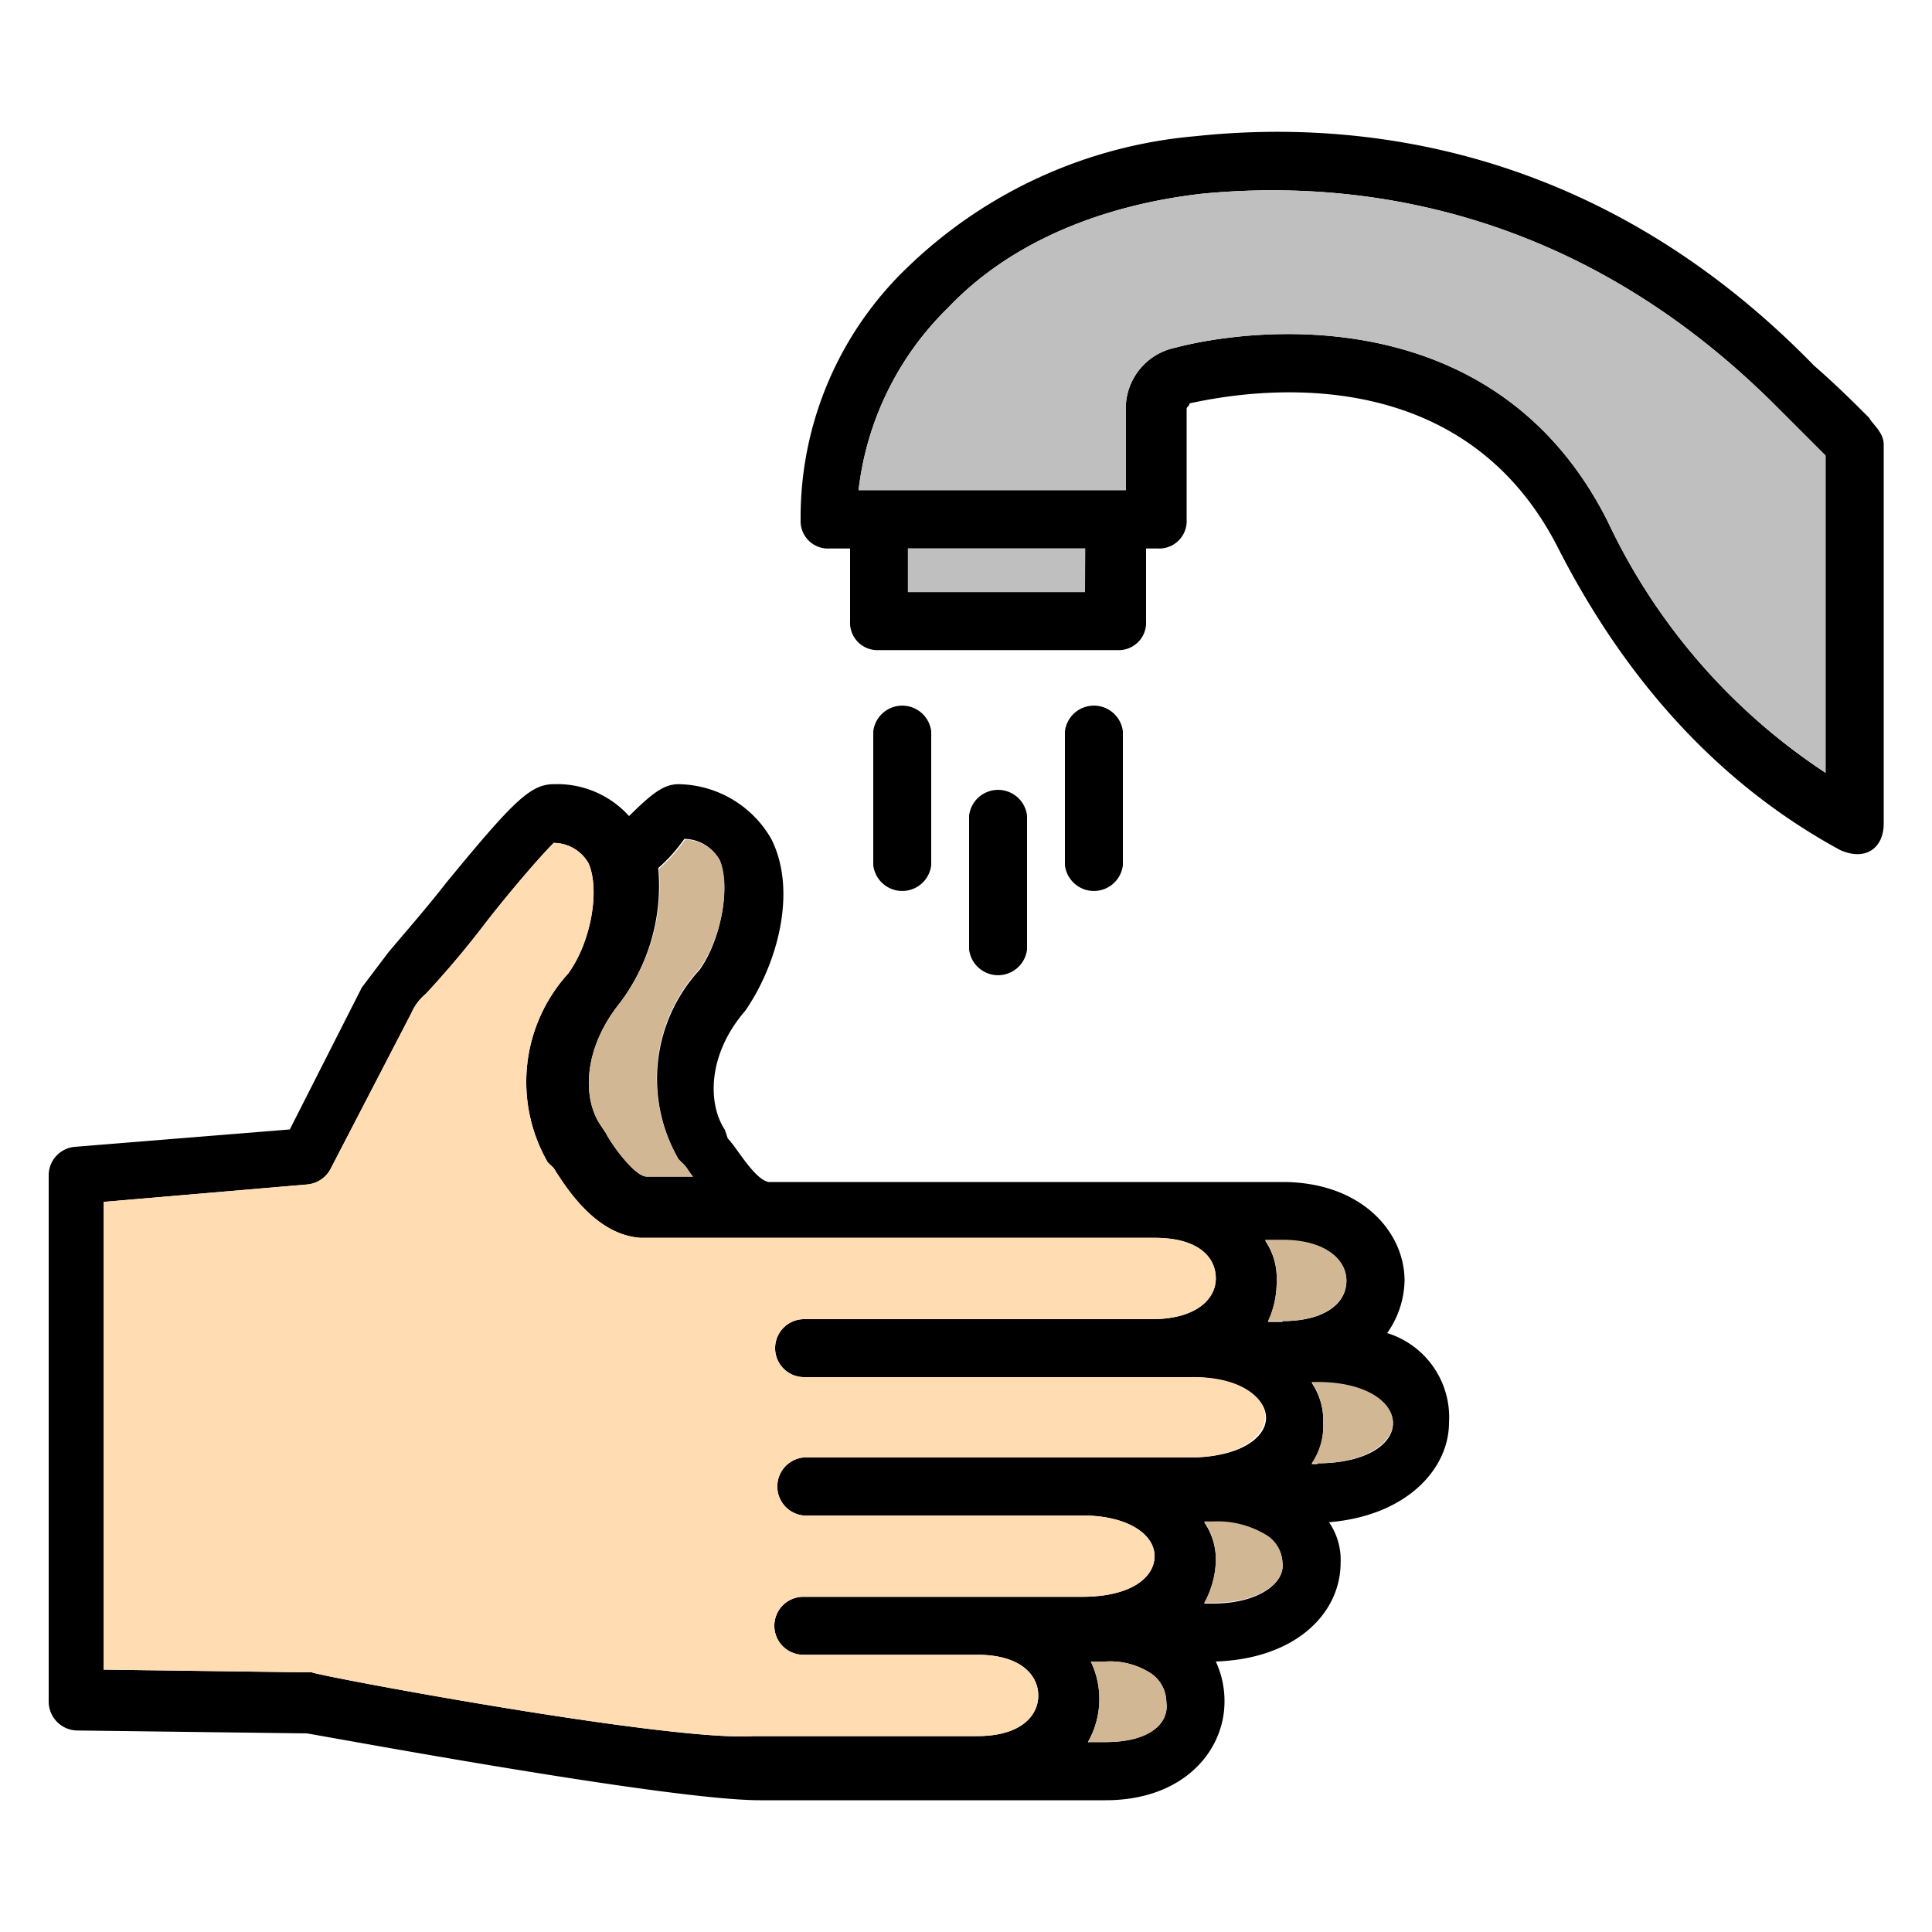
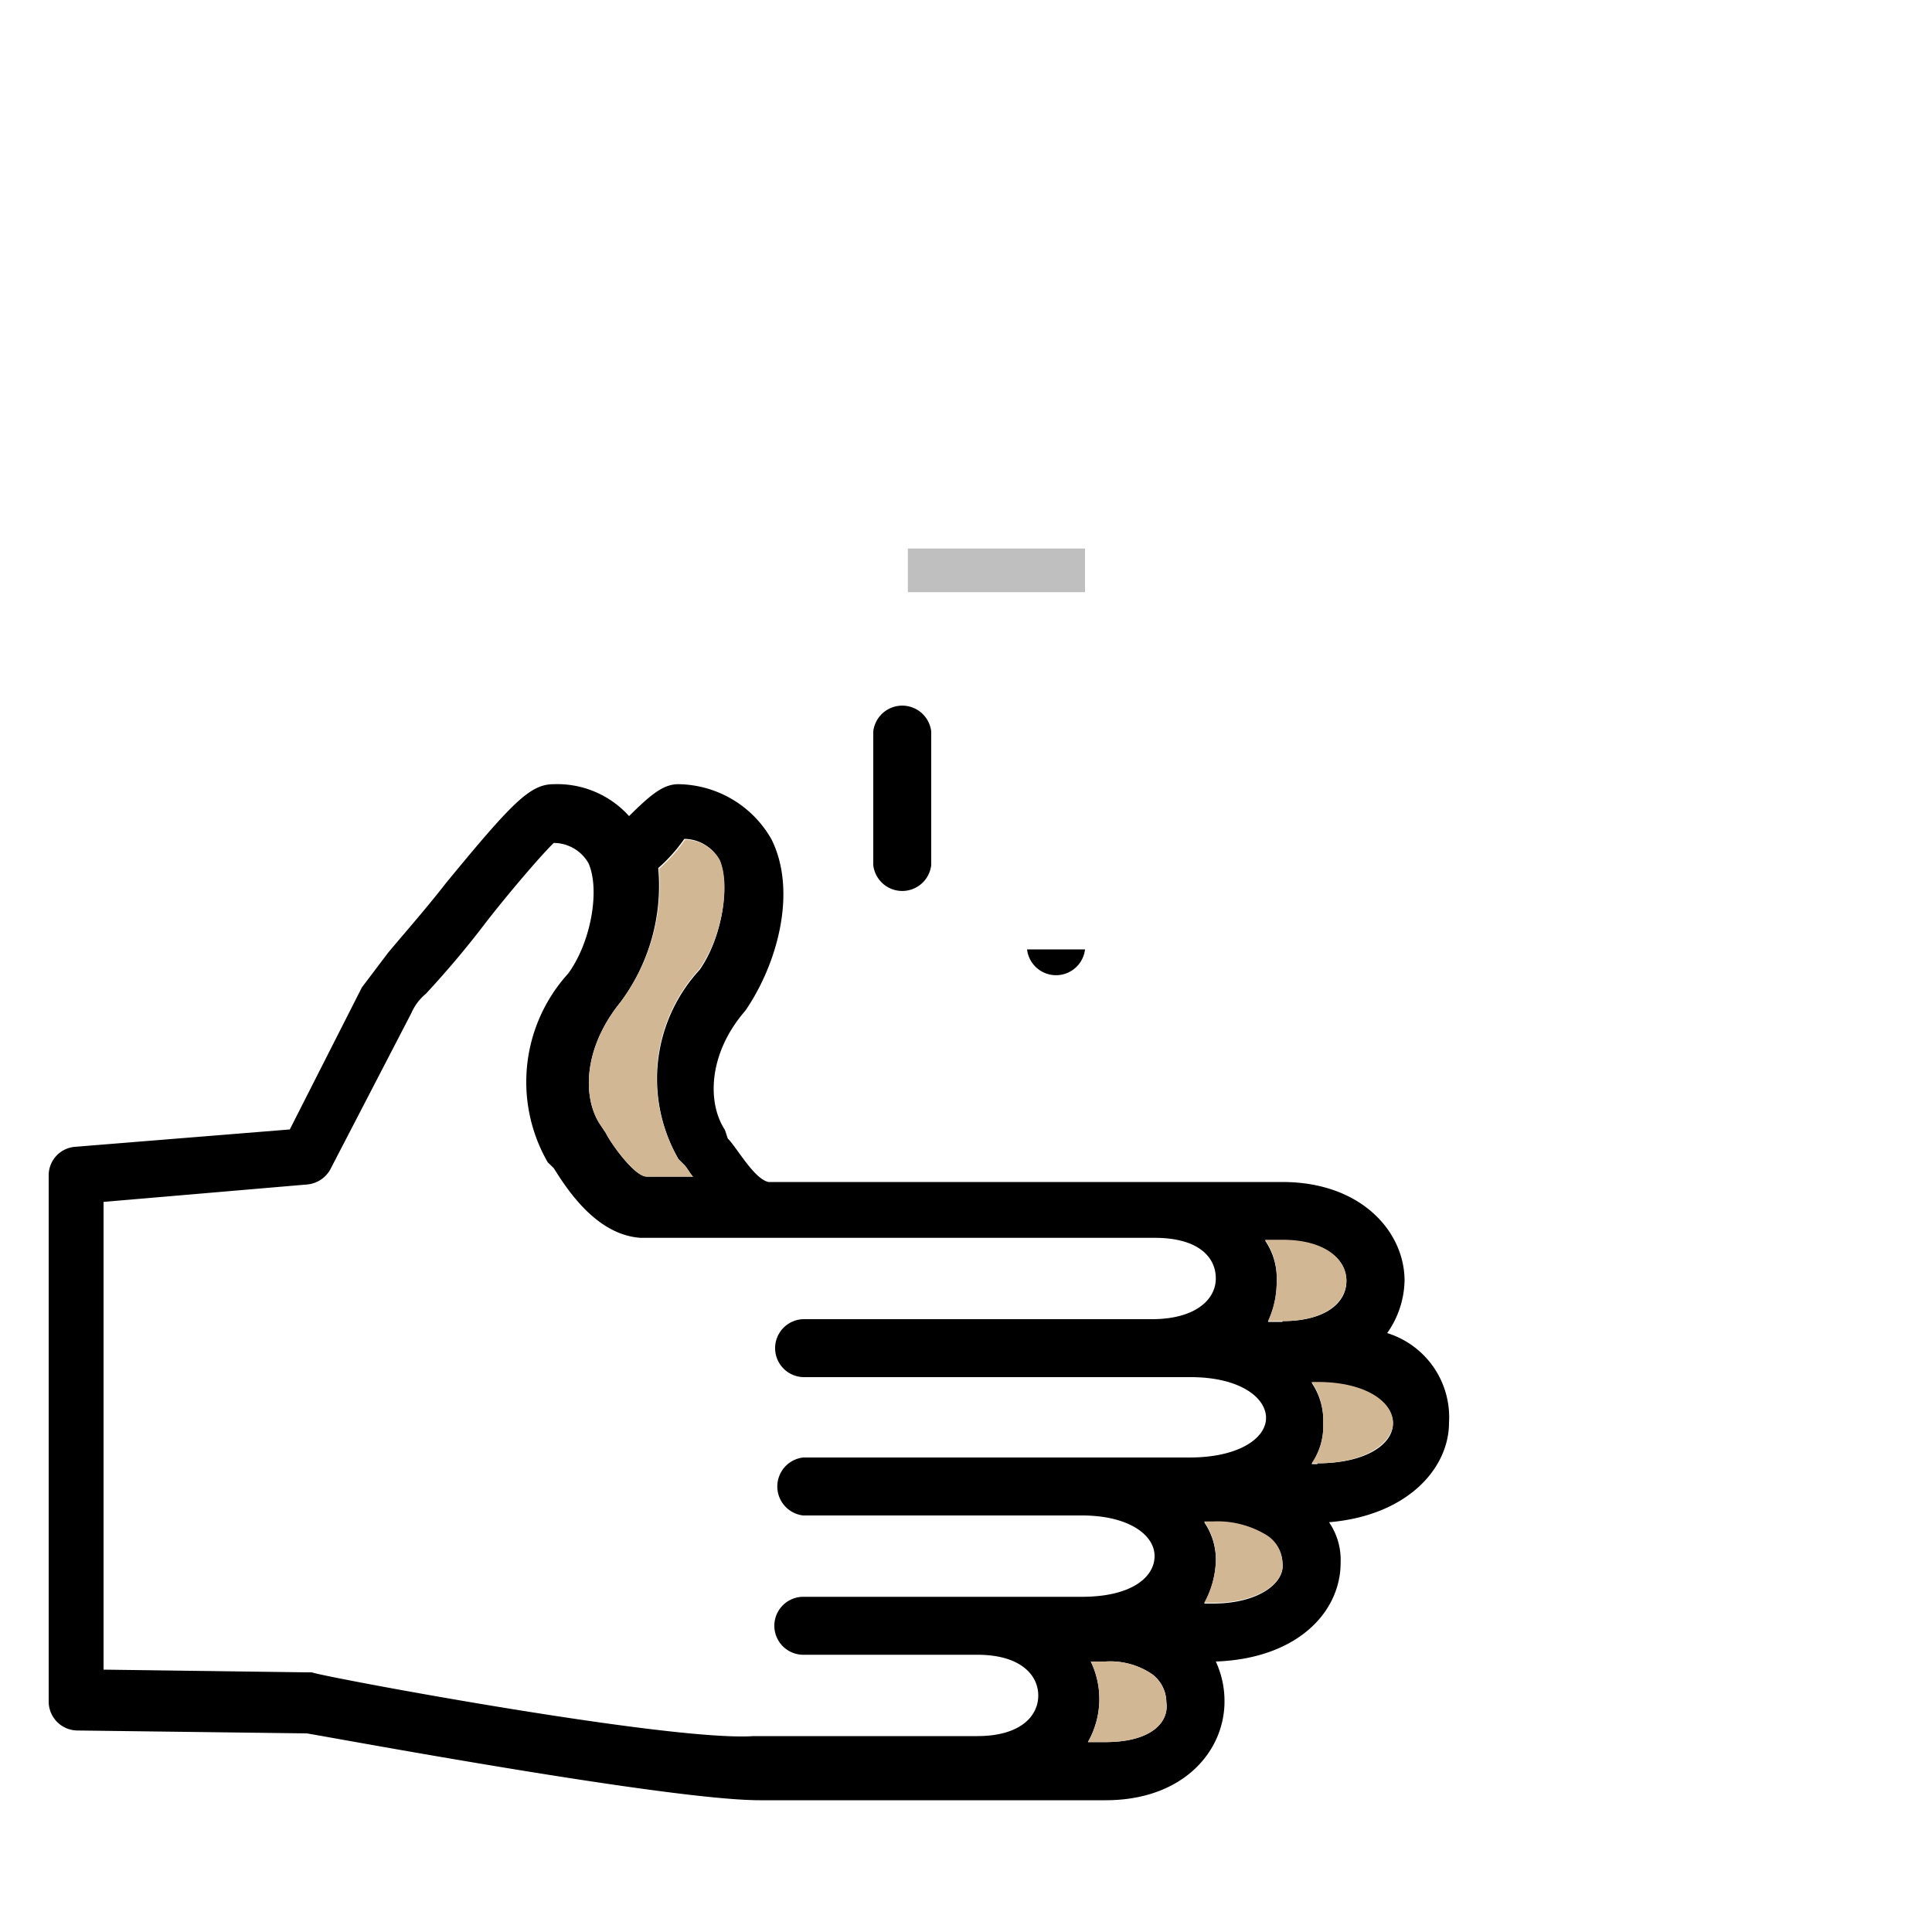
<svg xmlns="http://www.w3.org/2000/svg" viewBox="0 0 100 100">
  <defs>
    <style>.cls-1{fill:none;}.cls-2{fill:#ffdcb1;}.cls-3{fill:#d2b795;}.cls-4{fill:#bfbfbf;}</style>
  </defs>
  <g id="Layer_2" data-name="Layer 2">
-     <rect class="cls-1" width="100" height="100" />
    <path d="M75,73.64A4.56,4.56,0,0,0,71.8,69a4.87,4.87,0,0,0,.9-2.71c0-2.55-2.26-5.11-6.32-5.11H39.78c-.75-.15-1.65-1.8-2.11-2.25l-.15-.45c-.9-1.36-.9-3.91,1.06-6.17,1.65-2.4,2.7-6.16,1.35-8.87a5.62,5.62,0,0,0-4.81-2.85c-.75,0-1.35.45-2.56,1.65a5,5,0,0,0-3.9-1.65c-1.21,0-2.11.9-5.57,5.11-1.05,1.35-2.25,2.71-3,3.61l-1.36,1.8L15,58.46l-11.13.9a1.48,1.48,0,0,0-1.35,1.5V88.07A1.5,1.5,0,0,0,4,89.57l11.88.15c1.8.3,18.79,3.46,23.45,3.46H57.22c4.05,0,6.16-2.56,6.16-5.11A4.87,4.87,0,0,0,62.93,86c4.21-.15,6.46-2.55,6.46-5.11a3.44,3.44,0,0,0-.6-2.1C72.85,78.45,75,76,75,73.64ZM34.07,44.93a8.27,8.27,0,0,0,1.35-1.51,2.1,2.1,0,0,1,1.8,1.06c.6,1.35.15,4.06-1,5.71A8.33,8.33,0,0,0,35.12,60l.3.3c.15.15.3.45.45.6h-2.4c-.61,0-1.81-1.65-2.11-2.25l-.3-.45c-.9-1.36-.9-3.91,1.05-6.32A10.1,10.1,0,0,0,34.07,44.93ZM57.22,90.17h-.91A4.49,4.49,0,0,0,56.46,86h.76a3.86,3.86,0,0,1,2.42.66,1.83,1.83,0,0,1,.73,1.45C60.52,89.12,59.62,90.17,57.22,90.17Zm4.35-14.73h-20a1.51,1.51,0,0,0,0,3H56c2.41,0,3.76,1,3.76,2.1s-1.2,2.11-3.76,2.11H41.58a1.5,1.5,0,0,0,0,3h9c2.26,0,3.16,1.06,3.16,2.11s-.9,2.1-3.16,2.1H39c-4.36.3-22.7-3.15-22.85-3.3h-.3L5.36,86.42V62.21l10.52-.9a1.53,1.53,0,0,0,1.2-.75l4.21-8.12a2.69,2.69,0,0,1,.75-1,48.92,48.92,0,0,0,3.16-3.76c1.05-1.35,2.7-3.3,3.46-4.05a2.08,2.08,0,0,1,1.8,1.05c.6,1.35.15,4.06-1.05,5.71a8.34,8.34,0,0,0-1.06,9.77l.31.3c.75,1.2,2.25,3.46,4.5,3.61H59.77c2.26,0,3.16,1,3.16,2.1s-1.06,2.11-3.31,2.11h-18a1.5,1.5,0,0,0,0,3h20c2.56,0,3.91,1.06,3.91,2.11S64.13,75.44,61.57,75.44ZM62.78,83h-.45a4.89,4.89,0,0,0,.6-2.11,3.44,3.44,0,0,0-.6-2.1h.45a4.87,4.87,0,0,1,2.7.66,1.75,1.75,0,0,1,.9,1.44C66.53,81.91,65.18,83,62.78,83Zm3.6-14.58h-.75a4.84,4.84,0,0,0,.45-2.11,3.44,3.44,0,0,0-.6-2.1h.9c2.26,0,3.31,1,3.31,2.1S68.64,68.38,66.38,68.38Zm1.81,7.36h-.3a3.44,3.44,0,0,0,.6-2.1,3.49,3.49,0,0,0-.6-2.11h.3c2.55,0,3.91,1.06,3.91,2.11S70.74,75.74,68.19,75.74Z" />
-     <path class="cls-2" d="M65.48,73.34c0,1-1.35,2.1-3.91,2.1h-20a1.51,1.51,0,0,0,0,3H56c2.41,0,3.76,1,3.76,2.1s-1.2,2.11-3.76,2.11H41.58a1.5,1.5,0,0,0,0,3h9c2.26,0,3.16,1.06,3.16,2.11s-.9,2.1-3.16,2.1H39c-4.36.3-22.7-3.15-22.85-3.3h-.3L5.36,86.42V62.21l10.52-.9a1.53,1.53,0,0,0,1.2-.75l4.21-8.12a2.69,2.69,0,0,1,.75-1,48.92,48.92,0,0,0,3.16-3.76c1.05-1.35,2.7-3.3,3.46-4.05a2.08,2.08,0,0,1,1.8,1.05c.6,1.35.15,4.06-1.05,5.71a8.34,8.34,0,0,0-1.06,9.77l.31.3c.75,1.2,2.25,3.46,4.5,3.61H59.77c2.26,0,3.16,1,3.16,2.1s-1.06,2.11-3.31,2.11h-18a1.5,1.5,0,0,0,0,3h20C64.13,71.23,65.48,72.29,65.48,73.34Z" />
    <path class="cls-3" d="M57.22,90.17h-.91A4.49,4.49,0,0,0,56.46,86h.76a3.86,3.86,0,0,1,2.42.66,1.83,1.83,0,0,1,.73,1.45C60.52,89.12,59.62,90.17,57.22,90.17Z" />
    <path class="cls-3" d="M66.38,80.85c.15,1.06-1.2,2.11-3.6,2.11h-.45a4.89,4.89,0,0,0,.6-2.11,3.44,3.44,0,0,0-.6-2.1h.45a4.87,4.87,0,0,1,2.7.66A1.75,1.75,0,0,1,66.38,80.85Z" />
    <path class="cls-3" d="M72.1,73.64c0,1-1.36,2.1-3.91,2.1h-.3a3.44,3.44,0,0,0,.6-2.1,3.49,3.49,0,0,0-.6-2.11h.3C70.74,71.53,72.1,72.59,72.1,73.64Z" />
    <path class="cls-3" d="M69.69,66.27c0,1.06-1,2.11-3.31,2.11h-.75a4.84,4.84,0,0,0,.45-2.11,3.44,3.44,0,0,0-.6-2.1h.9C68.64,64.17,69.69,65.22,69.69,66.27Z" />
    <path class="cls-3" d="M36.17,50.19A8.33,8.33,0,0,0,35.12,60l.3.3c.15.15.3.45.45.6h-2.4c-.61,0-1.81-1.65-2.11-2.25l-.3-.45c-.9-1.36-.9-3.91,1.05-6.32a10.1,10.1,0,0,0,2-6.91,8.27,8.27,0,0,0,1.35-1.51,2.1,2.1,0,0,1,1.8,1.06C37.82,45.83,37.37,48.54,36.17,50.19Z" />
    <path d="M48.2,44.78V37.86a1.51,1.51,0,0,0-3,0v6.92a1.51,1.51,0,0,0,3,0Z" />
-     <path d="M53.16,49.14V42.22a1.51,1.51,0,0,0-3,0v6.92a1.51,1.51,0,0,0,3,0Z" />
-     <path d="M58.12,44.78V37.86a1.51,1.51,0,0,0-3,0v6.92a1.51,1.51,0,0,0,3,0Z" />
-     <path d="M96.75,21.63c-.9-.9-1.81-1.8-2.86-2.71C82.77,7.5,70.29,6.15,61.87,7.05A24.46,24.46,0,0,0,47,13.81a17.9,17.9,0,0,0-5.56,13.08,1.42,1.42,0,0,0,1.51,1.5H44v3.76a1.42,1.42,0,0,0,1.5,1.5H57.82a1.42,1.42,0,0,0,1.5-1.5V28.39h.6a1.42,1.42,0,0,0,1.5-1.5V21.18c0-.15.15-.15.15-.3,4.06-.9,14.28-2,19.09,7.51C84.12,35.16,88.93,40.57,95.25,44c1.35.6,2.25-.15,2.25-1.36V23C97.5,22.38,96.9,21.93,96.75,21.63Zm-40.59,9H47V28.39h9.17ZM94.49,40A31.74,31.74,0,0,1,83.22,27C77.36,15.32,64.58,17,60.82,18a3.21,3.21,0,0,0-2.55,3.16v4.21H44.44a15.71,15.71,0,0,1,4.66-9.47c3.15-3.31,7.81-5.26,13.08-5.87,7.66-.75,19.24.46,29.76,11l2.55,2.55Z" />
-     <path class="cls-4" d="M94.49,23.58V40A31.74,31.74,0,0,1,83.22,27C77.36,15.32,64.58,17,60.82,18a3.21,3.21,0,0,0-2.55,3.16v4.21H44.44a15.71,15.71,0,0,1,4.66-9.47c3.15-3.31,7.81-5.26,13.08-5.87,7.66-.75,19.24.46,29.76,11Z" />
+     <path d="M53.16,49.14V42.22v6.92a1.51,1.51,0,0,0,3,0Z" />
    <rect class="cls-4" x="46.99" y="28.39" width="9.17" height="2.26" />
  </g>
</svg>